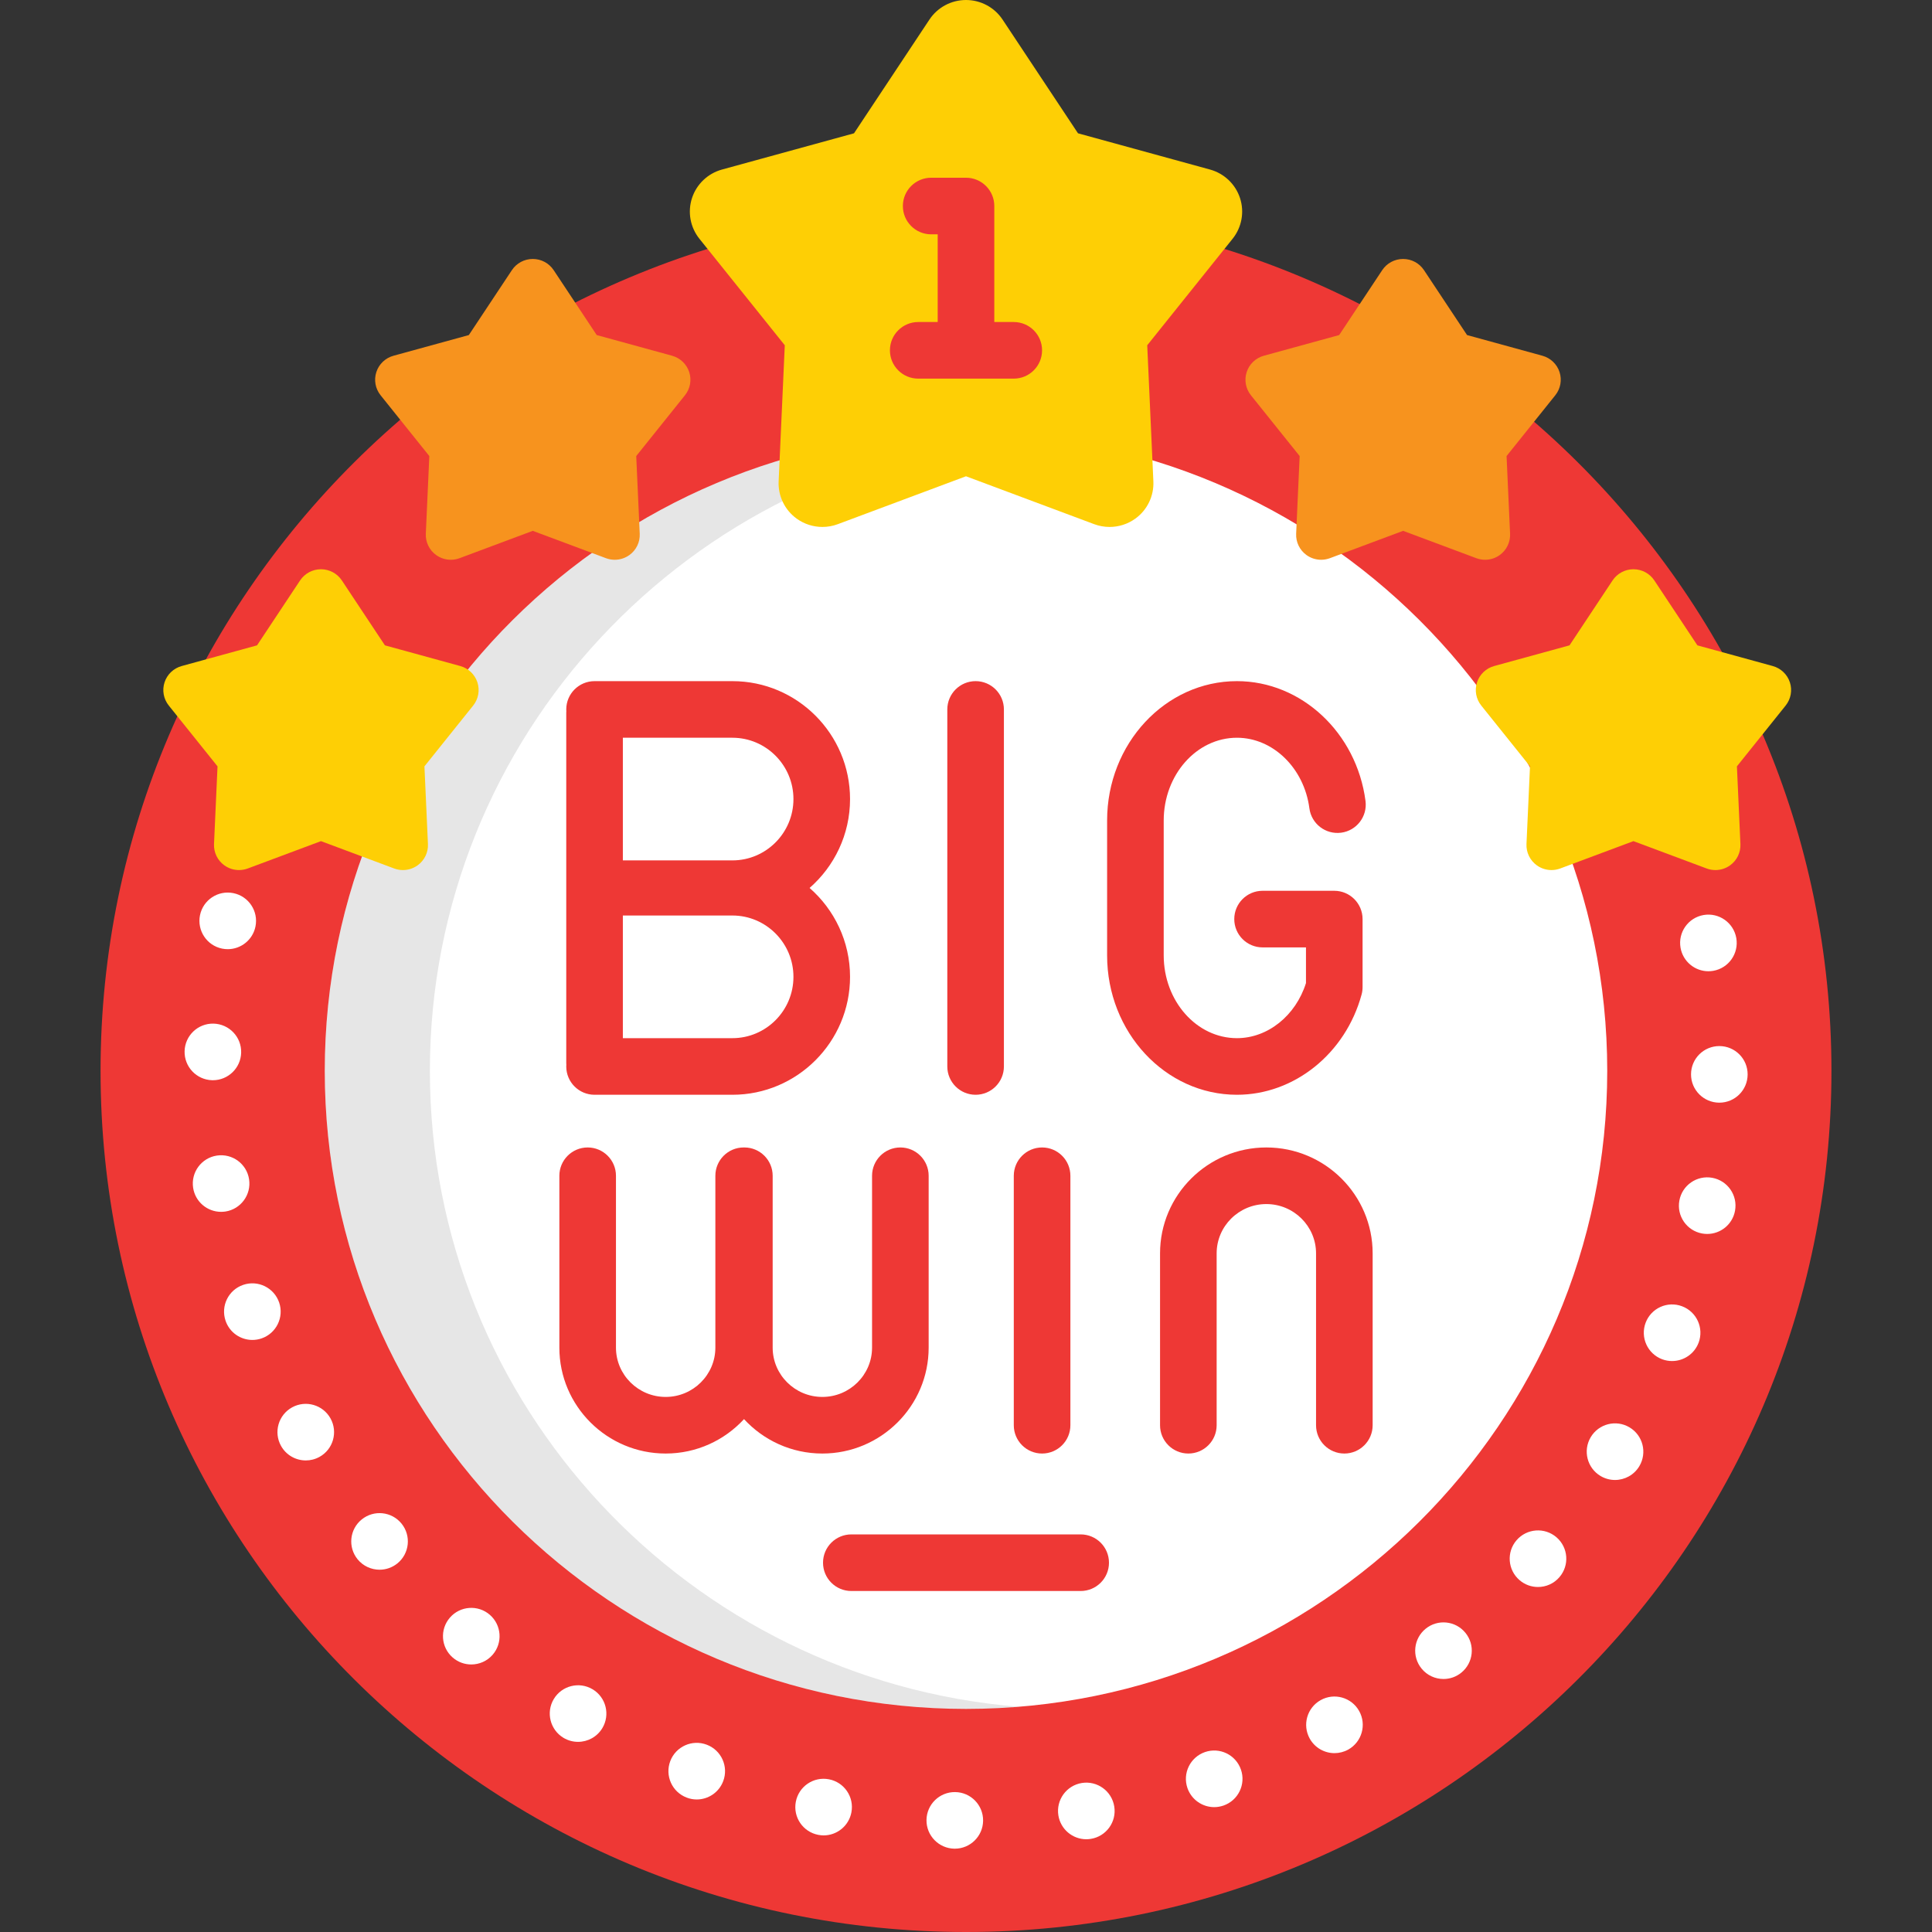
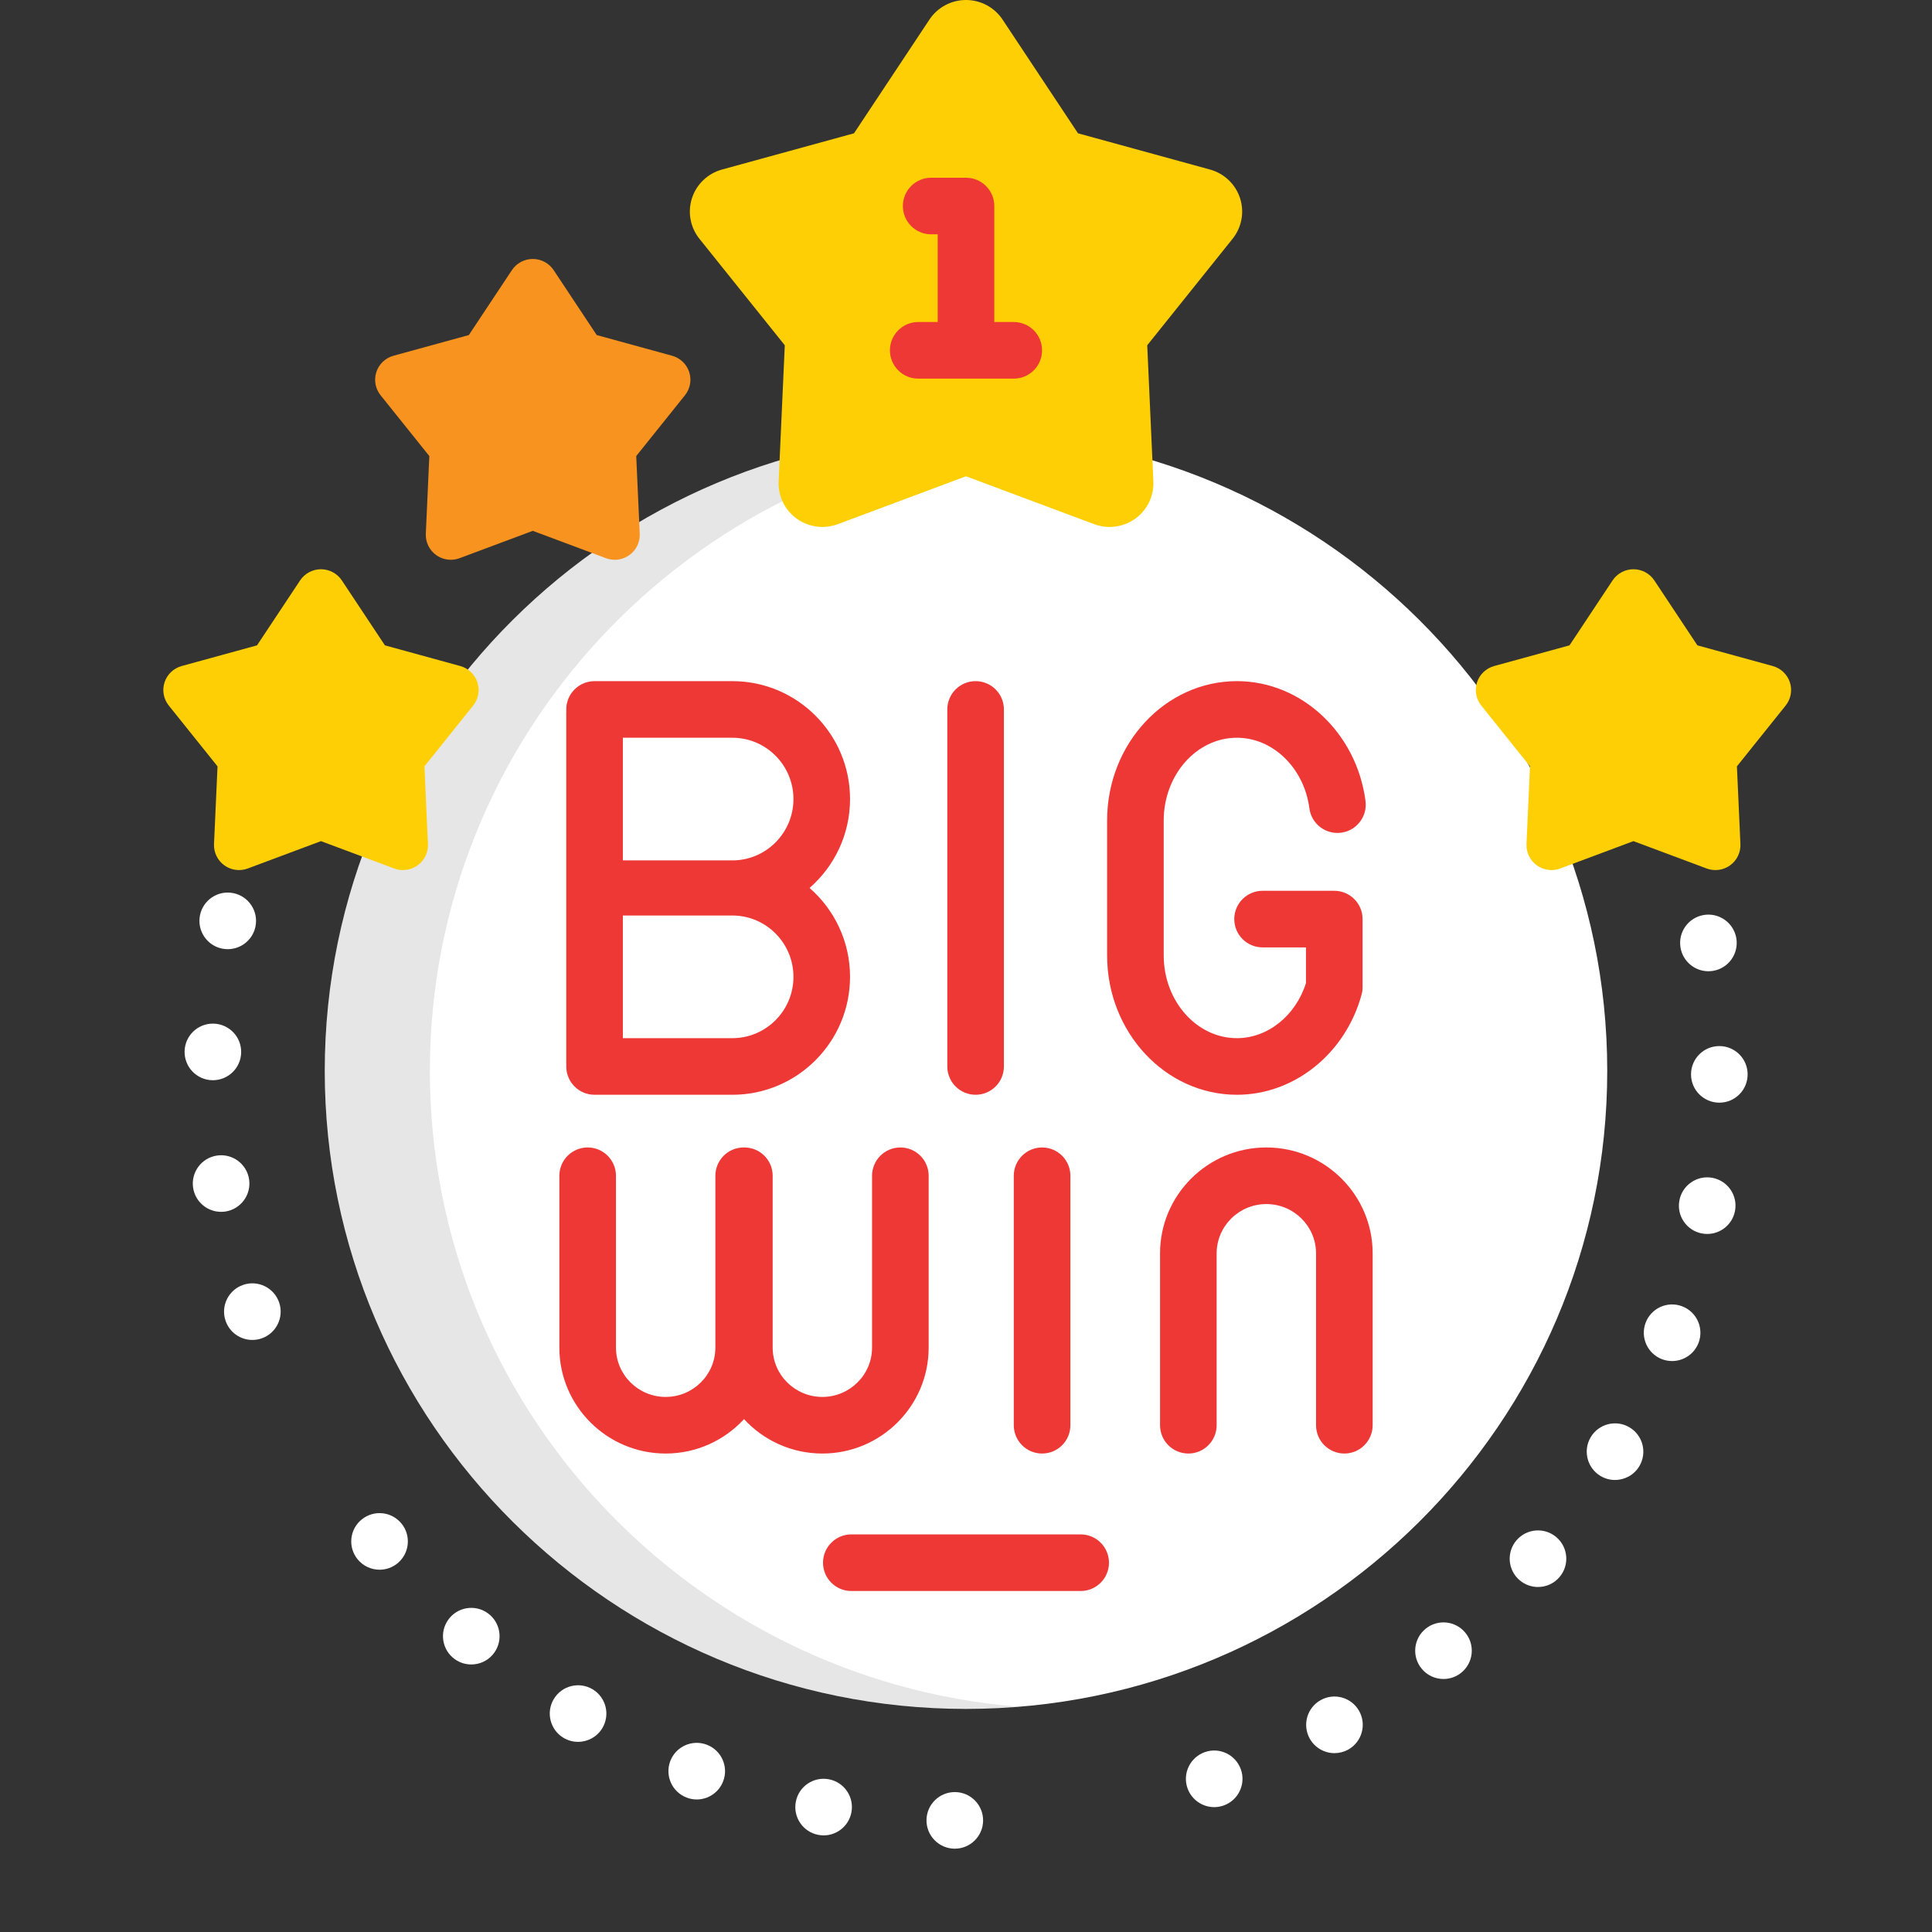
<svg xmlns="http://www.w3.org/2000/svg" version="1.1" id="Capa_1" x="0px" y="0px" viewBox="0 0 512 512" style="enable-background:new 0 0 512 512;" xml:space="preserve">
  <rect x="0" y="0" width="512" height="512" fill="#333333" stroke="none" />
-   <path style="fill:#EE3835;" d="M256,512C129.534,512,26.646,409.624,26.646,283.788C26.646,157.951,129.534,55.576,256,55.576  s229.354,102.376,229.354,228.212S382.466,512,256,512z" />
  <g>
    <path style="fill:#FFFFFF;" d="M66.01,312.53c-0.62-4.1-4.44-6.91-8.54-6.29c-4.09,0.62-6.91,4.44-6.29,8.54   c0.56,3.71,3.76,6.37,7.41,6.37c0.37,0,0.75-0.03,1.13-0.08C63.81,320.45,66.63,316.62,66.01,312.53z" />
-     <path style="fill:#FFFFFF;" d="M77.4,372.97c-3.63,2.01-4.94,6.57-2.93,10.2c1.37,2.47,3.93,3.86,6.57,3.86   c1.23,0,2.47-0.3,3.63-0.94c3.62-2,4.93-6.57,2.92-10.19C85.58,372.28,81.02,370.97,77.4,372.97z" />
    <path style="fill:#FFFFFF;" d="M129.81,427.94c-3.13-2.72-7.87-2.38-10.58,0.75c-2.72,3.13-2.38,7.87,0.75,10.58   c1.42,1.23,3.17,1.83,4.91,1.83c2.1,0,4.19-0.87,5.671-2.58C133.27,435.39,132.93,430.65,129.81,427.94z" />
    <path style="fill:#FFFFFF;" d="M95.86,402.67c-3.22,2.61-3.71,7.33-1.1,10.55c1.48,1.82,3.65,2.77,5.83,2.77   c1.66,0,3.33-0.55,4.72-1.67c3.22-2.61,3.71-7.34,1.1-10.55C103.8,400.55,99.08,400.06,95.86,402.67z" />
    <path style="fill:#FFFFFF;" d="M56.42,286.27c4.05,0,7.39-3.24,7.49-7.31c0.11-4.14-3.16-7.58-7.31-7.69   c-4.14-0.1-7.58,3.17-7.68,7.31c-0.1,4.14,3.17,7.58,7.31,7.69C56.29,286.27,56.36,286.27,56.42,286.27z" />
    <path style="fill:#FFFFFF;" d="M73.98,345.18c-1.34-3.92-5.6-6.02-9.52-4.68c-3.92,1.33-6.02,5.59-4.68,9.52   c1.06,3.12,3.98,5.08,7.1,5.08c0.8,0,1.61-0.13,2.42-0.4C73.22,353.36,75.31,349.1,73.98,345.18z" />
    <path style="fill:#FFFFFF;" d="M58.85,251.39c0.51,0.1,1.01,0.15,1.51,0.15c3.49,0,6.62-2.45,7.34-6c0.83-4.06-1.79-8.02-5.85-8.85   c-4.06-0.83-8.02,1.79-8.85,5.85C52.18,246.59,54.79,250.56,58.85,251.39z" />
    <path style="fill:#FFFFFF;" d="M445.36,251.16c0.63,3.65,3.8,6.23,7.38,6.23c0.43,0,0.85-0.04,1.29-0.11   c4.08-0.71,6.81-4.59,6.11-8.67c-0.71-4.08-4.59-6.82-8.67-6.12C447.39,243.2,444.65,247.08,445.36,251.16z" />
    <path style="fill:#FFFFFF;" d="M157.05,447.68c-3.56-2.13-8.16-0.97-10.29,2.58c-2.13,3.55-0.97,8.16,2.58,10.29   c1.21,0.72,2.54,1.06,3.85,1.06c2.55,0,5.03-1.3,6.44-3.64C161.76,454.41,160.6,449.81,157.05,447.68z" />
    <path style="fill:#FFFFFF;" d="M431.83,378.26c-3.56-2.12-8.16-0.95-10.28,2.62c-2.11,3.56-0.94,8.16,2.62,10.28   c1.2,0.71,2.52,1.05,3.82,1.05c2.56,0,5.06-1.31,6.46-3.67C436.56,384.97,435.39,380.37,431.83,378.26z" />
    <path style="fill:#FFFFFF;" d="M377.8,431.64c-3.21,2.62-3.69,7.34-1.07,10.55c1.48,1.82,3.64,2.76,5.81,2.76   c1.67,0,3.35-0.55,4.74-1.69c3.21-2.62,3.69-7.35,1.07-10.55C385.73,429.5,381.01,429.02,377.8,431.64z" />
    <path style="fill:#FFFFFF;" d="M187.31,462.37c-3.87-1.48-8.2,0.46-9.68,4.33c-1.47,3.88,0.47,8.21,4.35,9.68   c-0.01,0-0.01,0-0.01,0c0.88,0.34,1.78,0.5,2.67,0.5c3.02,0,5.87-1.84,7.01-4.84C193.13,468.17,191.18,463.84,187.31,462.37z" />
    <path style="fill:#FFFFFF;" d="M445.75,346.17c-3.88-1.46-8.2,0.51-9.65,4.39c-1.45,3.88,0.51,8.2,4.39,9.66   c0.87,0.32,1.76,0.47,2.63,0.47c3.04,0,5.9-1.86,7.03-4.87c0,0.01,0,0.01,0,0.01C451.6,351.94,449.63,347.62,445.75,346.17z" />
    <path style="fill:#FFFFFF;" d="M453.77,312.13c-4.07-0.74-7.98,1.96-8.72,6.04c-0.75,4.07,1.95,7.98,6.03,8.72   c0.45,0.08,0.91,0.12,1.35,0.12c3.56,0,6.71-2.53,7.37-6.15C460.55,316.78,457.85,312.88,453.77,312.13z" />
    <path style="fill:#FFFFFF;" d="M455.68,277.22c-4.15-0.02-7.52,3.32-7.54,7.46c-0.02,4.15,3.33,7.52,7.47,7.54   c0.01,0,0.02,0,0.03,0c4.13,0,7.48-3.33,7.5-7.47C463.16,280.61,459.82,277.24,455.68,277.22z" />
    <path style="fill:#FFFFFF;" d="M412.48,407.39c-3.14-2.7-7.87-2.35-10.58,0.79c-2.7,3.13-2.35,7.87,0.79,10.57   c1.41,1.22,3.16,1.82,4.89,1.82c2.11,0,4.2-0.88,5.68-2.6C415.97,414.83,415.62,410.1,412.48,407.39z" />
    <path style="fill:#FFFFFF;" d="M253.14,474.92c-4.14-0.06-7.55,3.25-7.61,7.39s3.25,7.54,7.39,7.61c0.04,0,0.08,0,0.11,0   c4.09,0,7.44-3.29,7.5-7.39C260.59,478.38,257.28,474.98,253.14,474.92z" />
    <path style="fill:#FFFFFF;" d="M349.99,450.55c-3.62,2.02-4.91,6.59-2.89,10.21c1.37,2.45,3.92,3.84,6.55,3.84   c1.24,0,2.5-0.31,3.66-0.95c3.61-2.03,4.9-6.6,2.88-10.21C358.17,449.82,353.6,448.53,349.99,450.55z" />
    <path style="fill:#FFFFFF;" d="M219.67,471.53c-4.07-0.78-8,1.89-8.77,5.96c-0.78,4.07,1.89,8,5.96,8.77   c0.48,0.09,0.95,0.14,1.41,0.14c3.53,0,6.68-2.51,7.36-6.1C226.41,476.23,223.74,472.3,219.67,471.53z" />
-     <path style="fill:#FFFFFF;" d="M286.7,472.51c-4.09,0.66-6.87,4.5-6.22,8.59c0.59,3.69,3.78,6.32,7.4,6.32   c0.39,0,0.79-0.03,1.19-0.1c4.09-0.65,6.88-4.49,6.22-8.58C294.64,474.65,290.79,471.86,286.7,472.51z" />
    <path style="fill:#FFFFFF;" d="M319.32,464.32c-3.91,1.36-5.99,5.63-4.63,9.55c1.08,3.09,3.98,5.04,7.09,5.04   c0.81,0,1.64-0.14,2.46-0.42c3.91-1.36,5.98-5.63,4.62-9.54C327.5,465.03,323.23,462.96,319.32,464.32z" />
    <path style="fill:#FFFFFF;" d="M256,452.878c-93.703,0-169.936-75.853-169.936-169.09S162.297,114.698,256,114.698   s169.935,75.854,169.935,169.09S349.703,452.878,256,452.878z" />
  </g>
  <path style="opacity:0.1;enable-background:new    ;" d="M113.923,283.788c0-88.569,68.795-161.444,156.006-168.519  c-4.596-0.372-9.24-0.571-13.93-0.571c-93.703,0-169.936,75.854-169.936,169.09S162.297,452.878,256,452.878  c4.69,0,9.334-0.199,13.93-0.572C182.718,445.232,113.923,372.357,113.923,283.788z" />
  <g>
-     <path style="fill:#F7931E;" d="M393.56,148.346c-0.785,0-1.575-0.139-2.331-0.422l-19.391-7.245l-19.392,7.245   c-0.756,0.282-1.544,0.421-2.329,0.421c-1.381,0-2.749-0.429-3.898-1.26c-1.801-1.303-2.825-3.419-2.726-5.633l0.93-20.591   l-12.917-16.114c-1.389-1.732-1.81-4.043-1.121-6.152c0.689-2.108,2.395-3.73,4.542-4.321l19.967-5.48l11.41-17.204   c1.227-1.85,3.306-2.963,5.534-2.963s4.308,1.113,5.532,2.962l11.412,17.204l19.968,5.48c2.147,0.59,3.854,2.213,4.543,4.321   s0.267,4.42-1.121,6.152l-12.916,16.114l0.93,20.592c0.099,2.215-0.924,4.332-2.727,5.634   C396.309,147.917,394.941,148.346,393.56,148.346z" />
    <path style="fill:#F7931E;" d="M162.912,148.346c-0.785,0-1.575-0.139-2.331-0.422l-19.391-7.245l-19.391,7.245   c-0.756,0.282-1.545,0.421-2.33,0.421c-1.381,0-2.748-0.429-3.898-1.26c-1.802-1.303-2.826-3.419-2.727-5.633l0.931-20.591   l-12.917-16.114c-1.389-1.732-1.81-4.043-1.121-6.152c0.689-2.108,2.395-3.73,4.543-4.321l19.966-5.48l11.41-17.204   c1.227-1.85,3.307-2.963,5.534-2.963c2.229,0,4.308,1.113,5.533,2.962l11.412,17.204l19.967,5.48   c2.147,0.59,3.854,2.213,4.543,4.321s0.267,4.42-1.122,6.152l-12.916,16.114l0.93,20.592c0.099,2.215-0.924,4.332-2.727,5.634   C165.66,147.917,164.293,148.346,162.912,148.346z" />
  </g>
  <g>
    <path style="fill:#FECF05;" d="M106.783,230.577c-0.784,0-1.574-0.139-2.331-0.422l-19.391-7.245l-19.391,7.245   c-0.756,0.282-1.545,0.421-2.33,0.421c-1.38,0-2.748-0.429-3.897-1.26c-1.802-1.303-2.826-3.419-2.727-5.633l0.931-20.591   L44.73,186.978c-1.39-1.733-1.811-4.044-1.122-6.153c0.689-2.108,2.395-3.73,4.542-4.32l19.966-5.48l11.411-17.204   c1.226-1.85,3.306-2.964,5.534-2.964s4.308,1.114,5.533,2.963l11.411,17.204l19.968,5.481c2.147,0.59,3.854,2.212,4.543,4.32   s0.267,4.42-1.121,6.153l-12.916,16.114l0.93,20.592c0.099,2.215-0.924,4.332-2.727,5.634   C109.531,230.148,108.164,230.577,106.783,230.577z" />
    <path style="fill:#FECF05;" d="M454.601,230.577c-0.785,0-1.574-0.139-2.331-0.422l-19.391-7.245l-19.391,7.245   c-0.756,0.282-1.545,0.421-2.33,0.421c-1.38,0-2.748-0.429-3.897-1.26c-1.802-1.303-2.826-3.419-2.727-5.633l0.931-20.591   l-12.916-16.114c-1.389-1.733-1.811-4.044-1.121-6.153c0.688-2.108,2.394-3.73,4.542-4.32l19.967-5.48l11.41-17.204   c1.227-1.85,3.306-2.964,5.534-2.964s4.308,1.114,5.533,2.963l11.411,17.204l19.968,5.481c2.147,0.59,3.854,2.212,4.543,4.32   s0.267,4.42-1.121,6.153l-12.916,16.114l0.93,20.592c0.098,2.215-0.925,4.332-2.728,5.634   C457.349,230.148,455.982,230.577,454.601,230.577z" />
    <path style="fill:#FECF05;" d="M294.05,139.647c-1.375,0-2.758-0.243-4.083-0.738l-33.968-12.692l-33.968,12.692   c-1.324,0.494-2.707,0.737-4.081,0.737c-2.419,0-4.815-0.751-6.828-2.206c-3.156-2.283-4.951-5.99-4.775-9.869l1.63-36.07   L185.35,63.273c-2.432-3.036-3.171-7.084-1.965-10.777c1.207-3.692,4.196-6.535,7.958-7.568l34.976-9.6l19.987-30.136   C248.454,1.95,252.096,0,255.999,0c3.902,0,7.545,1.95,9.691,5.19l19.99,30.136l34.979,9.602c3.76,1.033,6.751,3.876,7.958,7.568   c1.206,3.692,0.467,7.742-1.965,10.777l-22.625,28.228l1.628,36.071c0.173,3.88-1.62,7.587-4.777,9.869   C298.864,138.896,296.468,139.647,294.05,139.647z" />
  </g>
  <g>
    <path style="fill:#EE3835;" d="M258.546,290.125c4.142,0,7.5-3.358,7.5-7.5V188.01c0-4.142-3.358-7.5-7.5-7.5s-7.5,3.358-7.5,7.5   v94.615C251.046,286.767,254.404,290.125,258.546,290.125z" />
    <path style="fill:#EE3835;" d="M360.833,263.569c0.175-0.642,0.263-1.305,0.263-1.97v-18.03c0-4.142-3.358-7.5-7.5-7.5h-19.002   c-4.142,0-7.5,3.358-7.5,7.5s3.358,7.5,7.5,7.5h11.502v9.457c-2.726,8.642-10.13,14.599-18.295,14.599   c-10.7,0-19.406-9.841-19.406-21.937v-35.742c0-12.096,8.706-21.937,19.406-21.937c9.552,0,17.806,8.04,19.2,18.701   c0.537,4.107,4.297,7.001,8.409,6.465c4.107-0.537,7.001-4.302,6.464-8.409c-2.366-18.105-17.014-31.757-34.073-31.757   c-18.971,0-34.406,16.57-34.406,36.937v35.742c0,20.367,15.435,36.937,34.406,36.937   C342.994,290.125,356.577,279.204,360.833,263.569z" />
    <path style="fill:#EE3835;" d="M157.564,290.125h36.53c17.191,0,31.177-14.02,31.177-31.252c0-9.392-4.159-17.823-10.723-23.554   c6.563-5.733,10.723-14.164,10.723-23.556c0-17.233-13.986-31.253-31.177-31.253h-36.53c-4.142,0-7.5,3.358-7.5,7.5   c0,0.144,0.014,0.284,0.021,0.426c-0.008,0.142-0.021,0.282-0.021,0.426v92.911c0,0.144,0.014,0.284,0.021,0.426   c-0.008,0.142-0.021,0.282-0.021,0.426C150.064,286.767,153.421,290.125,157.564,290.125z M165.064,195.509h29.03   c8.92,0,16.177,7.291,16.177,16.253c0,8.961-7.257,16.252-16.177,16.252h-29.03V195.509z M165.064,242.619h29.03   c8.92,0,16.177,7.291,16.177,16.253c0,8.961-7.257,16.252-16.177,16.252h-29.03V242.619z" />
    <path style="fill:#EE3835;" d="M246.104,357.133v-45.544c0-4.142-3.358-7.5-7.5-7.5s-7.5,3.358-7.5,7.5v45.544   c0,7.206-5.908,13.068-13.17,13.068s-13.17-5.862-13.17-13.068v-45.544c0-4.142-3.358-7.5-7.5-7.5   c-0.032,0-0.062,0.004-0.093,0.005c-0.031,0-0.062-0.005-0.093-0.005c-4.142,0-7.5,3.358-7.5,7.5v45.544   c0,7.206-5.909,13.068-13.171,13.068c-7.262,0-13.171-5.862-13.171-13.068v-45.544c0-4.142-3.358-7.5-7.5-7.5s-7.5,3.358-7.5,7.5   v45.544c0,15.477,12.637,28.068,28.171,28.068c8.211,0,15.61-3.52,20.765-9.122c5.153,5.603,12.553,9.122,20.763,9.122   C233.466,385.202,246.104,372.61,246.104,357.133z" />
    <path style="fill:#EE3835;" d="M276.165,385.202c4.142,0,7.5-3.358,7.5-7.5V311.59c0-4.142-3.358-7.5-7.5-7.5s-7.5,3.358-7.5,7.5   v66.112C268.665,381.844,272.023,385.202,276.165,385.202z" />
    <path style="fill:#EE3835;" d="M335.595,304.089c-15.534,0-28.171,12.592-28.171,28.069v45.543c0,4.142,3.358,7.5,7.5,7.5   s7.5-3.358,7.5-7.5v-45.543c0-7.206,5.909-13.069,13.171-13.069s13.171,5.863,13.171,13.069v45.543c0,4.142,3.358,7.5,7.5,7.5   s7.5-3.358,7.5-7.5v-45.543C363.766,316.681,351.128,304.089,335.595,304.089z" />
    <path style="fill:#EE3835;" d="M286.39,406.633h-60.78c-4.142,0-7.5,3.358-7.5,7.5s3.358,7.5,7.5,7.5h60.78   c4.142,0,7.5-3.358,7.5-7.5S290.532,406.633,286.39,406.633z" />
    <path style="fill:#EE3835;" d="M268.66,85.34h-5.16V54.6c0-4.142-3.358-7.5-7.5-7.5h-9.23c-4.142,0-7.5,3.358-7.5,7.5   s3.358,7.5,7.5,7.5h1.73v23.24h-5.16c-4.142,0-7.5,3.358-7.5,7.5s3.358,7.5,7.5,7.5h25.319c4.142,0,7.5-3.358,7.5-7.5   C276.16,88.698,272.802,85.34,268.66,85.34z" />
  </g>
  <g>
</g>
  <g>
</g>
  <g>
</g>
  <g>
</g>
  <g>
</g>
  <g>
</g>
  <g>
</g>
  <g>
</g>
  <g>
</g>
  <g>
</g>
  <g>
</g>
  <g>
</g>
  <g>
</g>
  <g>
</g>
  <g>
</g>
</svg>